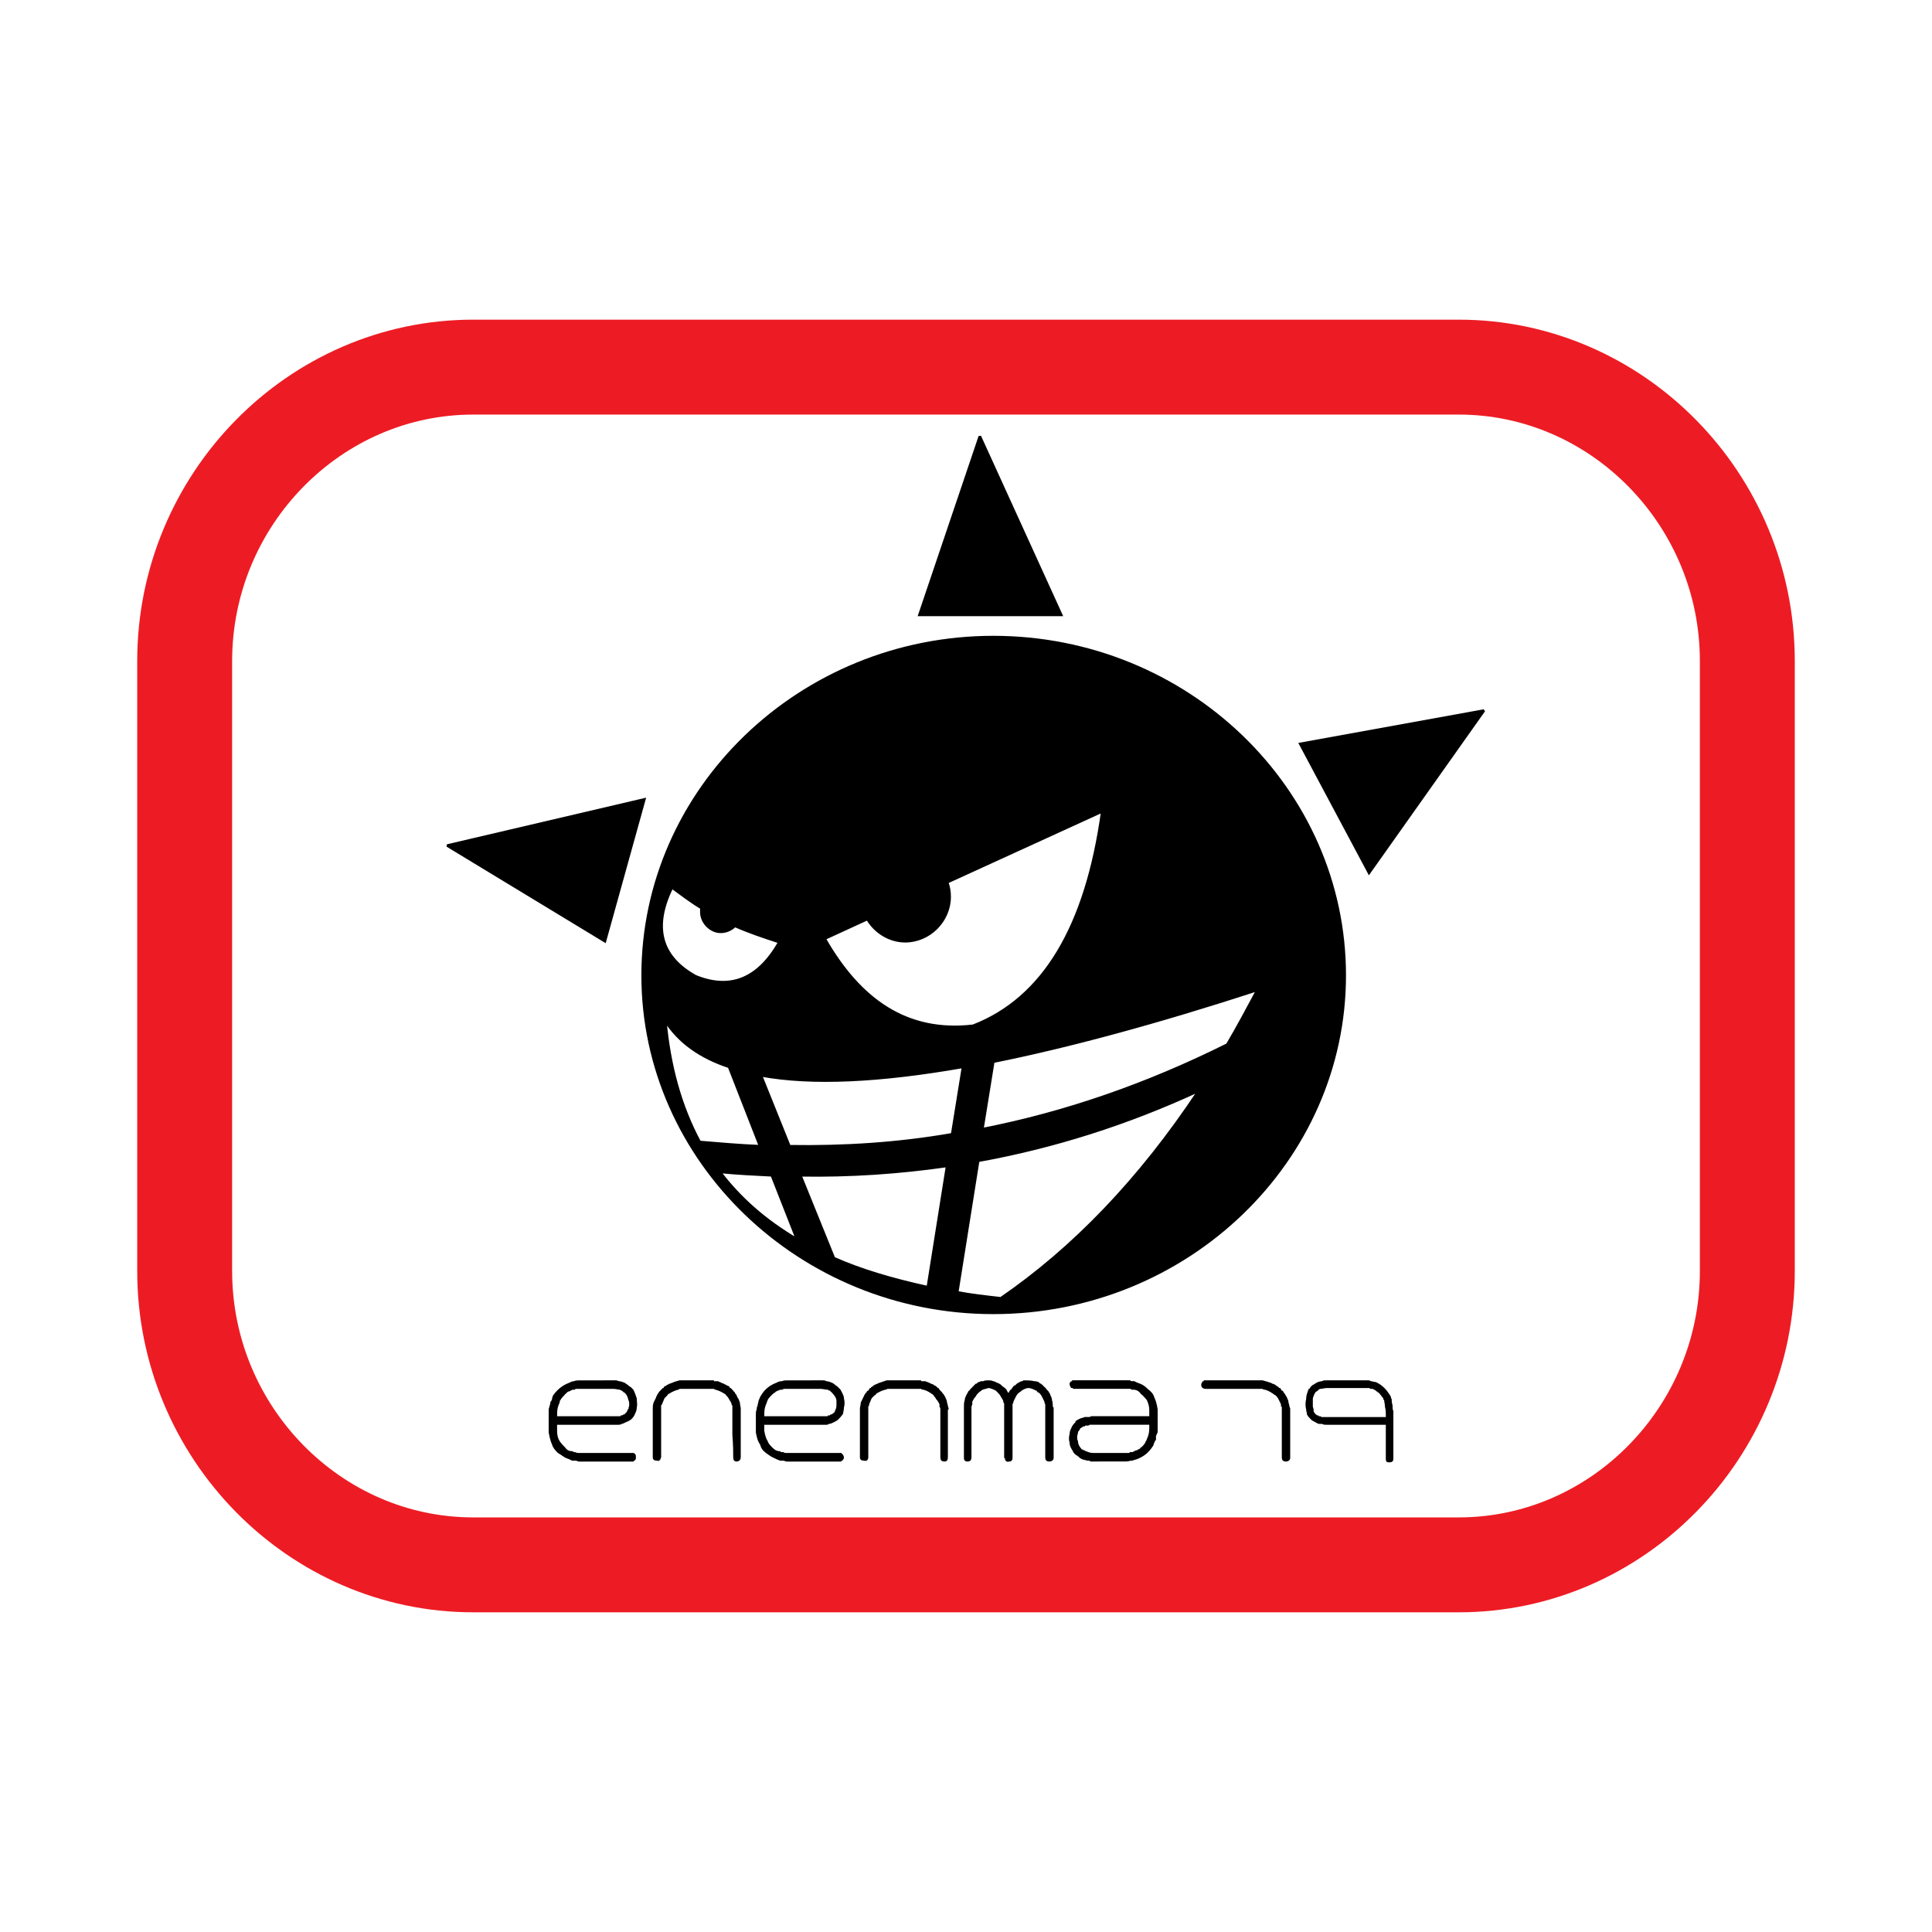
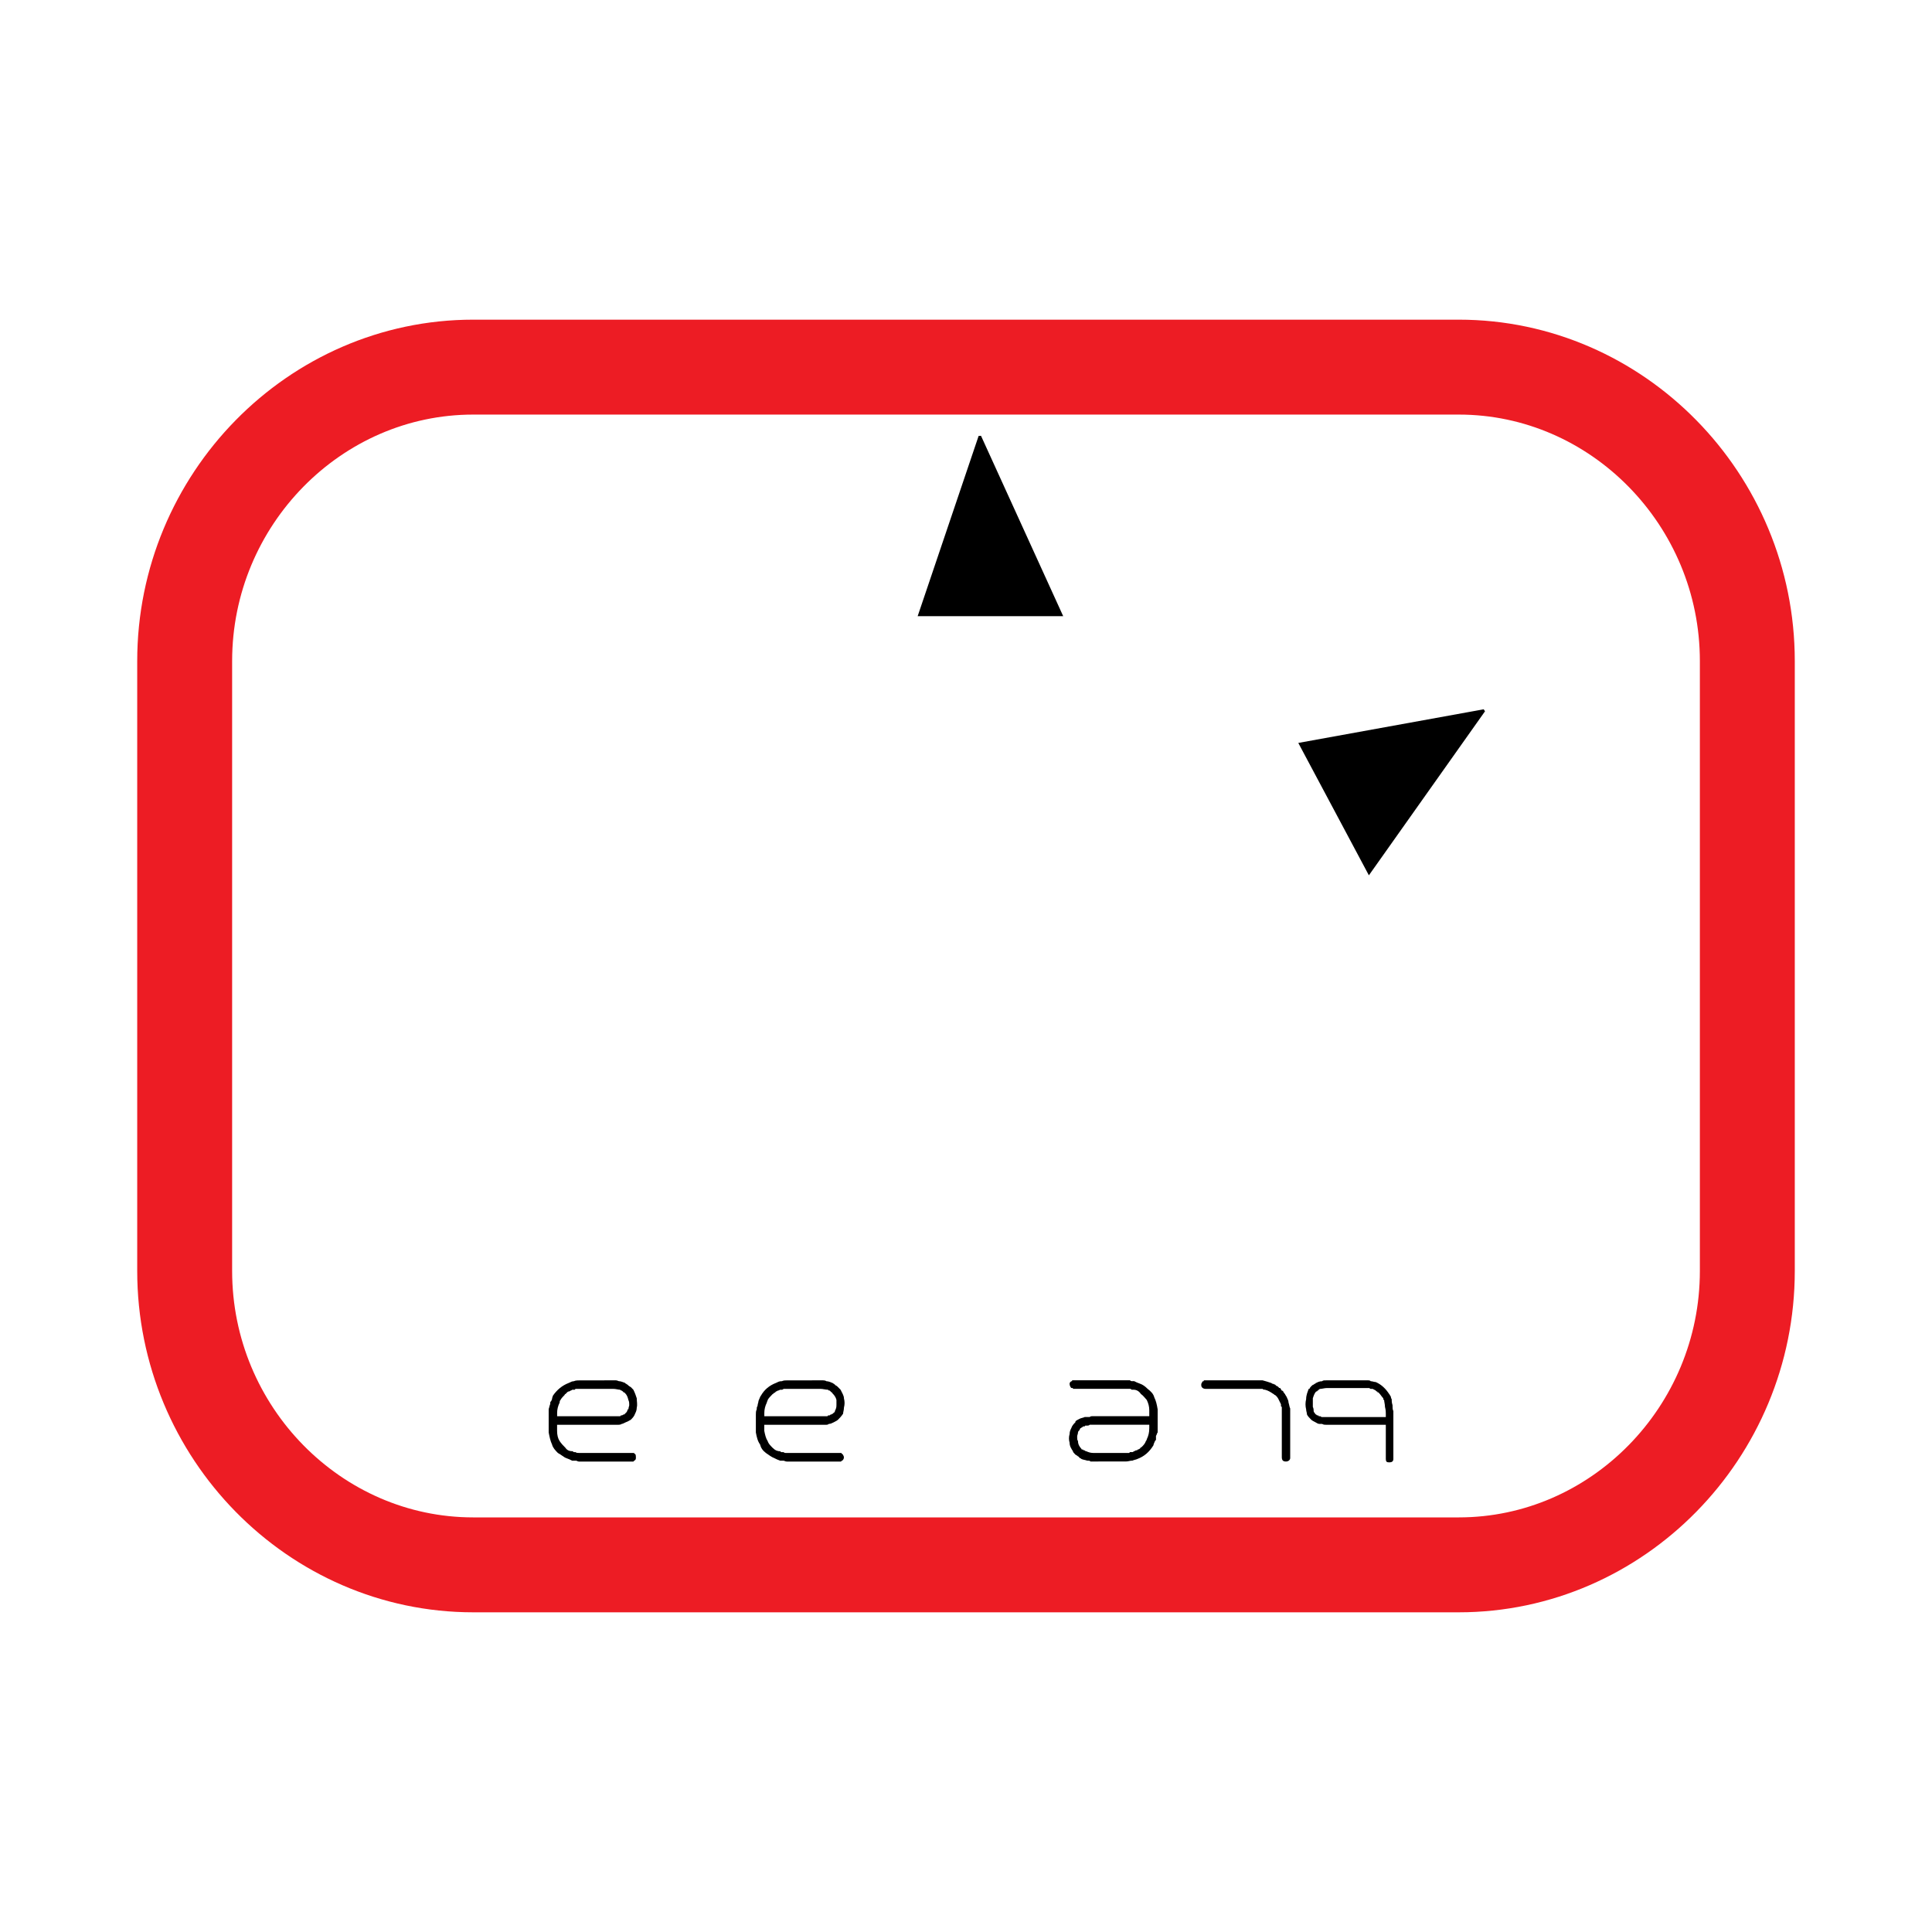
<svg xmlns="http://www.w3.org/2000/svg" version="1.0" id="Layer_1" x="0px" y="0px" width="192.756px" height="192.756px" viewBox="0 0 192.756 192.756" enable-background="new 0 0 192.756 192.756" xml:space="preserve">
  <g>
    <polygon fill-rule="evenodd" clip-rule="evenodd" fill="#FFFFFF" points="0,0 192.756,0 192.756,192.756 0,192.756 0,0  " />
    <path fill="none" stroke="#ED1C24" stroke-width="9.47" stroke-miterlimit="2.613" d="M47.213,36.628h98.33   c15.816,0,28.788,13.211,28.788,29.321v60.857c0,16.109-12.972,29.32-28.788,29.32h-98.33c-15.817,0-28.788-13.211-28.788-29.32   V65.949C18.425,49.84,31.396,36.628,47.213,36.628L47.213,36.628z" />
-     <path fill-rule="evenodd" clip-rule="evenodd" stroke="#000000" stroke-width="0.256" stroke-miterlimit="2.613" d="   M99.098,63.563c19.331,0,35.064,15.171,35.064,33.752c0,18.495-15.733,33.667-35.064,33.667c-19.248,0-34.98-15.172-34.98-33.667   C64.118,78.734,79.85,63.563,99.098,63.563L99.098,63.563z M72.737,106.436l3.096,7.926c-2.008-0.084-4.017-0.254-6.025-0.426   c-1.924-3.58-3.013-7.586-3.431-12.104C67.716,103.963,69.892,105.498,72.737,106.436L72.737,106.436z M77.005,117.26l2.511,6.393   c-3.18-1.875-5.691-4.09-7.7-6.732C73.574,117.09,75.248,117.174,77.005,117.26L77.005,117.26z M83.198,125.527l-3.348-8.268   c5.021,0.086,9.875-0.256,14.645-0.938l-1.925,12.104C89.055,127.658,85.875,126.721,83.198,125.527L83.198,125.527z    M78.762,114.361l-2.845-7.074c5.104,0.938,11.883,0.598,20.168-0.852l-1.088,6.732C89.642,114.107,84.202,114.447,78.762,114.361   L78.762,114.361z M98.01,112.658c8.285-1.621,16.402-4.434,24.437-8.439c1.004-1.703,2.008-3.578,3.013-5.455   c-9.959,3.24-18.746,5.627-26.361,7.16L98.01,112.658L98.01,112.658z M119.601,108.822c-7.196,3.324-14.478,5.625-22.009,6.988   L95.5,128.938c1.339,0.256,2.845,0.426,4.351,0.596C107.048,124.59,113.659,117.771,119.601,108.822L119.601,108.822z    M73.323,92.372c-0.335,0.341-0.837,0.596-1.423,0.596c-1.004,0-1.925-0.938-1.925-1.96c0-0.171,0-0.256,0-0.426   c-1.004-0.597-2.008-1.364-2.929-2.045c-1.925,3.921-1.172,6.903,2.343,8.864c3.348,1.363,6.193,0.426,8.369-3.409   C76.168,93.48,74.662,92.968,73.323,92.372L73.323,92.372z M94.495,88.025c0.167,0.426,0.251,0.938,0.251,1.449   c0,2.387-2.009,4.432-4.436,4.432c-1.59,0-3.012-0.938-3.766-2.216l-4.268,1.96c3.515,6.137,8.201,9.461,14.812,8.693   c7.03-2.727,11.297-9.886,12.887-21.394L94.495,88.025L94.495,88.025z" />
    <polygon fill-rule="evenodd" clip-rule="evenodd" stroke="#000000" stroke-width="0.256" stroke-miterlimit="2.613" points="   91.734,61.346 105.876,61.346 97.759,43.533 91.734,61.346  " />
    <polygon fill-rule="evenodd" clip-rule="evenodd" stroke="#000000" stroke-width="0.256" stroke-miterlimit="2.613" points="   129.727,74.217 148.054,70.893 136.589,87.087 129.727,74.217  " />
-     <polygon fill-rule="evenodd" clip-rule="evenodd" stroke="#000000" stroke-width="0.256" stroke-miterlimit="2.613" points="   44.619,84.36 64.285,79.757 60.352,93.906 44.619,84.36  " />
    <path fill-rule="evenodd" clip-rule="evenodd" d="M61.188,137.717c0.083,0,0.083,0,0.083,0c0.083,0,0.083,0,0.167,0   c0.167,0,0.251,0.086,0.334,0.086l0,0l0,0c0.167,0,0.335,0.084,0.586,0.17l0.084,0.084c0.083,0,0.083,0.086,0.167,0.086   c0,0,0,0,0.083,0.086l0,0l0,0c0,0,0.084,0.084,0.251,0.17c0.167,0.17,0.251,0.256,0.251,0.256l0,0l0,0   c0.167,0.34,0.251,0.596,0.335,0.852c0,0.342,0.083,0.598,0,0.938c0,0.256-0.084,0.428-0.167,0.598   c-0.083,0.256-0.251,0.426-0.418,0.596l0,0l0,0l0,0l0,0c-0.167,0.086-0.251,0.17-0.502,0.256c-0.168,0.086-0.334,0.17-0.418,0.17   c0,0-0.084,0.086-0.334,0.086c-0.168,0-0.335,0-0.419,0c-1.004,0-1.925,0-2.845,0c-1.004,0-1.925,0-2.845,0   c0,0.256,0,0.426,0,0.512v0.086c0,0.426,0.083,0.766,0.251,1.021s0.334,0.428,0.586,0.682c0.167,0.256,0.418,0.342,0.753,0.342l0,0   l0,0c0,0.086,0.084,0.086,0.167,0.086h0.083c0.084,0.084,0.251,0.084,0.418,0.084c1.339,0,2.343,0,3.013,0c0.753,0,1.256,0,1.59,0   s0.585,0,0.585,0c0.083,0,0.083,0,0.167,0c0,0,0,0,0.084,0v0.086h0.083l0,0l0,0l0,0l0,0l0,0l0,0   c0.083,0.086,0.083,0.256,0.083,0.34c0,0.172,0,0.256-0.167,0.342l0,0l0,0c-0.084,0.086-0.084,0.086-0.084,0.086l0,0l0,0   c0,0,0,0-0.084,0l0,0h-5.355c-0.083,0-0.251-0.086-0.251-0.086c-0.084,0-0.084,0-0.167,0c-0.167,0-0.251,0-0.251,0   c-0.167-0.086-0.335-0.17-0.586-0.256s-0.502-0.34-0.837-0.512c-0.251-0.256-0.502-0.512-0.586-0.852   c-0.167-0.342-0.251-0.768-0.334-1.193c0-0.17,0-0.342,0-0.512s0-0.342,0-0.598l0,0l0,0l0,0l0,0c0,0,0,0,0-0.084l0,0l0,0l0,0l0,0   c0-0.086,0-0.086,0-0.086c0-0.17,0-0.34,0-0.512c0-0.17,0-0.34,0-0.51c0-0.086,0.083-0.256,0.083-0.342   c0.084-0.17,0.084-0.342,0.084-0.426l0,0l0,0c0.083,0,0.083-0.086,0.167-0.256c0-0.17,0.084-0.256,0.084-0.342   c0.418-0.596,0.92-1.021,1.59-1.277l0,0l0,0l0,0l0,0c0.167-0.086,0.335-0.17,0.502-0.17l0,0c0.167-0.086,0.418-0.086,0.669-0.086   c0.502,0,1.087,0,1.59,0C60.101,137.717,60.602,137.717,61.188,137.717L61.188,137.717z M61.188,138.568c-0.586,0-1.088,0-1.674,0   c-0.502,0-1.088,0-1.674,0l0,0l0,0l0,0l0,0c0,0-0.083,0-0.251,0c0,0-0.083,0-0.167,0c-0.083,0.086-0.083,0.086-0.083,0.086   c-0.083,0-0.083,0-0.167,0c0,0,0,0-0.083,0l0,0l0,0c0,0-0.084,0.086-0.167,0.086c-0.083,0.084-0.167,0.084-0.167,0.084   s-0.084,0-0.167,0.086c-0.083,0.084-0.083,0.084-0.083,0.084l-0.083,0.086c-0.084,0-0.084,0.086-0.084,0.086   c-0.167,0.17-0.334,0.34-0.418,0.512c-0.084,0.084-0.084,0.17-0.084,0.254c-0.167,0.342-0.251,0.684-0.251,1.023   c0,0.086,0,0.17,0,0.17c0,0.086,0,0.172,0,0.172c0.92,0,1.841,0,2.845,0c0.92,0,1.841,0,2.762,0c0.083,0,0.251,0,0.334,0   c0.084,0,0.084,0,0.251,0c0.084,0,0.167,0,0.167-0.086c0,0,0,0,0.084,0s0.167-0.086,0.167-0.086s0,0,0.083,0   c0.084-0.084,0.084-0.084,0.084-0.084l0,0l0,0c0.084-0.086,0.084-0.086,0.167-0.17c0.083-0.172,0.083-0.172,0.083-0.256l0,0h0.083   c0-0.172,0.084-0.342,0.084-0.428l0,0l0,0c0-0.17,0-0.34-0.084-0.51l0,0l0,0l0,0c-0.083-0.342-0.167-0.512-0.334-0.684l0,0l0,0l0,0   l0,0l0,0l0,0l0,0c-0.084-0.084-0.084-0.084-0.167-0.084c0-0.086-0.083-0.086-0.167-0.17c-0.084,0-0.167-0.086-0.167-0.086l0,0l0,0   C61.691,138.654,61.439,138.568,61.188,138.568L61.188,138.568z" />
-     <path fill-rule="evenodd" clip-rule="evenodd" d="M69.055,138.568c-0.418,0-0.586,0-0.669,0s-0.083,0-0.167,0h-0.083   c-0.083,0-0.083,0-0.083,0c-0.084,0-0.167,0-0.251,0c-0.083,0.086-0.167,0.086-0.167,0.086c-0.335,0.086-0.67,0.256-0.92,0.426l0,0   l0,0c-0.084,0-0.084,0-0.084,0l0,0c0,0.086,0,0.086,0,0.086s0,0-0.084,0.084c-0.083,0.086-0.167,0.172-0.251,0.256   c-0.083,0.172-0.167,0.426-0.251,0.598c0,0.084-0.083,0.084-0.083,0.084c0,0.086,0,0.086,0,0.172l0,0l0,0c0,0.084,0,0.17,0,0.256   c0,0.766,0,1.619,0,2.557s0,1.705,0,2.215c-0.084,0.256-0.167,0.428-0.418,0.342c-0.251,0-0.418-0.086-0.418-0.342v-4.602   c0-0.086,0-0.17,0-0.256c0-0.17,0-0.342,0.083-0.598c0.084-0.17,0.167-0.34,0.251-0.51c0-0.086,0-0.086,0.084-0.172   c0-0.084,0-0.084,0.083-0.17c0,0,0-0.086,0.084-0.086v-0.084c0.083-0.086,0.167-0.17,0.167-0.17   c0.084-0.086,0.167-0.172,0.251-0.256c0,0,0,0,0.083,0c0-0.086,0-0.086,0.083-0.172c0.084,0,0.084,0,0.167-0.084   c0.083,0,0.083-0.086,0.167-0.086s0.084-0.086,0.167-0.086c0.084,0,0.167-0.084,0.251-0.084c0.167-0.086,0.418-0.17,0.753-0.256   l0,0l0,0l0,0c0,0,0,0,0.084,0c0.083,0,0.251,0,0.418,0c0.334,0,0.585,0,0.837,0c0.334,0,0.586,0,0.92,0l0,0   c0.083,0,0.251,0,0.335,0c0.083,0,0.251,0,0.334,0c0.084,0,0.167,0,0.251,0c0.083,0,0.167,0,0.251,0l0,0l0,0l0,0   c0,0.086,0,0.086,0,0.086c0.167,0,0.25,0,0.418,0c0.084,0.084,0.251,0.084,0.335,0.17c0.083,0,0.167,0.084,0.251,0.084   c0,0,0.083,0.086,0.167,0.086c0.083,0.086,0.167,0.086,0.334,0.17c0.084,0.086,0.084,0.172,0.084,0.172c0.084,0,0.084,0,0.084,0   c0.083,0.084,0.167,0.17,0.25,0.256c0,0.084,0.084,0.084,0.168,0.17c0,0.084,0,0.084,0,0.084c0.083,0.086,0.083,0.086,0.083,0.086   c0.083,0.086,0.083,0.086,0.083,0.17c0.084,0.086,0.084,0.086,0.084,0.172c0.167,0.17,0.167,0.34,0.251,0.51   c0,0.256,0.083,0.428,0.083,0.598c0,0.086,0,0.086,0,0.17c0,0,0,0.086,0,0.172v4.516c0,0.256-0.167,0.428-0.418,0.428   c-0.25,0-0.334-0.172-0.334-0.428c0-0.51,0-1.191-0.084-2.215c0-0.938,0-1.791,0-2.557c0-0.086,0-0.172,0-0.256l0,0l0,0v-0.086   c0-0.086-0.083-0.086-0.083-0.17c0-0.172-0.167-0.342-0.251-0.512c-0.083-0.17-0.167-0.256-0.251-0.342c0,0,0,0-0.083-0.084l0,0   l0,0l0,0c0,0,0-0.086-0.084-0.086l0,0l0,0c-0.251-0.17-0.585-0.34-0.921-0.426c0,0-0.083,0-0.167-0.086c-0.168,0-0.168,0-0.251,0   h-0.084c-0.083,0-0.083,0-0.083,0c-0.084,0-0.167,0-0.251,0C70.394,138.568,69.892,138.568,69.055,138.568L69.055,138.568   L69.055,138.568z" />
    <path fill-rule="evenodd" clip-rule="evenodd" d="M81.859,137.717c0.083,0,0.167,0,0.167,0h0.084c0.251,0,0.334,0.086,0.334,0.086   l0,0l0,0c0.167,0,0.418,0.084,0.586,0.17c0.083,0,0.083,0.084,0.167,0.084l0.083,0.086c0,0,0.084,0,0.084,0.086l0,0l0,0   c0.083,0,0.167,0.084,0.251,0.17c0.167,0.17,0.251,0.256,0.251,0.256l0,0l0,0c0.167,0.34,0.334,0.596,0.334,0.852   c0.084,0.342,0.084,0.598,0,0.938c0,0.256-0.083,0.428-0.083,0.598c-0.167,0.256-0.335,0.426-0.502,0.596l0,0l0,0l0,0l0,0   c-0.084,0.086-0.251,0.17-0.418,0.256s-0.335,0.17-0.502,0.17c0,0-0.084,0.086-0.251,0.086s-0.334,0-0.502,0   c-0.921,0-1.925,0-2.845,0c-0.921,0-1.925,0-2.846,0c0,0.256,0,0.426,0,0.512v0.086c0.084,0.426,0.167,0.766,0.335,1.021   c0.083,0.256,0.251,0.428,0.502,0.682c0.251,0.256,0.502,0.342,0.753,0.342l0,0l0,0c0.083,0.086,0.083,0.086,0.167,0.086   c0,0,0.084,0,0.167,0c0.084,0.084,0.167,0.084,0.335,0.084c1.339,0,2.343,0,3.096,0c0.67,0,1.255,0,1.59,0c0.334,0,0.502,0,0.585,0   h0.084h0.084c0,0,0,0.086,0.083,0.086l0,0l0,0l0,0l0,0l0,0l0,0l0,0c0.083,0.086,0.167,0.256,0.167,0.34   c0,0.172-0.083,0.256-0.167,0.342l0,0c-0.083,0-0.083,0-0.083,0c0,0.086,0,0.086-0.084,0.086l0,0l0,0l0,0h-0.084h-5.272   c-0.167,0-0.251-0.086-0.335-0.086c0,0-0.083,0-0.167,0c-0.083,0-0.167,0-0.167,0c-0.251-0.086-0.418-0.17-0.586-0.256   c-0.251-0.086-0.586-0.34-0.837-0.512c-0.334-0.256-0.502-0.512-0.586-0.852c-0.251-0.342-0.334-0.768-0.418-1.193   c0-0.17,0-0.342,0-0.512s0-0.342,0-0.598l0,0l0,0l0,0l0,0c0,0,0,0,0-0.084l0,0l0,0l0,0l0,0c0-0.086,0-0.086,0-0.086   c0-0.17,0-0.34,0-0.512c0-0.17,0-0.34,0.084-0.51c0-0.086,0-0.256,0.083-0.342c0-0.17,0.084-0.342,0.084-0.426l0,0l0,0   c0,0,0-0.086,0.084-0.256c0.083-0.17,0.083-0.256,0.167-0.342c0.334-0.596,0.837-1.021,1.506-1.277l0,0l0,0l0,0l0,0   c0.167-0.086,0.335-0.17,0.502-0.17c0,0,0,0,0.083,0c0.167-0.086,0.335-0.086,0.586-0.086c0.586,0,1.088,0,1.674,0   C80.771,137.717,81.356,137.717,81.859,137.717L81.859,137.717z M81.859,138.568c-0.502,0-1.088,0-1.59,0c-0.586,0-1.171,0-1.674,0   c0,0,0,0-0.083,0l0,0l0,0l0,0c0,0-0.083,0-0.251,0c0,0,0,0-0.084,0c-0.083,0.086-0.167,0.086-0.167,0.086c-0.083,0-0.083,0-0.083,0   c-0.083,0-0.083,0-0.083,0l0,0l0,0c-0.083,0-0.083,0.086-0.251,0.086c-0.083,0.084-0.167,0.084-0.167,0.084s0,0-0.083,0.086   c-0.084,0.084-0.167,0.084-0.167,0.084s0,0.086-0.084,0.086l-0.083,0.086c-0.167,0.17-0.335,0.34-0.418,0.512   c0,0.084-0.083,0.17-0.083,0.254c-0.167,0.342-0.251,0.684-0.251,1.023c0,0.086,0,0.17,0,0.17c0,0.086,0,0.172,0,0.172   c0.921,0,1.925,0,2.846,0c0.92,0,1.841,0,2.845,0c0.083,0,0.167,0,0.335,0c0,0,0.083,0,0.167,0c0.084,0,0.167,0,0.167-0.086   c0,0,0.084,0,0.168,0l0.083-0.086h0.084c0.083-0.084,0.083-0.084,0.167-0.084l0,0l0,0c0-0.086,0.084-0.086,0.167-0.17   c0-0.172,0.084-0.172,0.084-0.256l0,0l0,0c0.083-0.172,0.083-0.342,0.083-0.428l0,0l0,0c0-0.17,0-0.34,0-0.51l0,0l0,0l0,0   c-0.083-0.342-0.251-0.512-0.418-0.684l0,0l0,0l0,0l0,0l0,0l0,0l0,0c0-0.084-0.083-0.084-0.083-0.084   c-0.084-0.086-0.084-0.086-0.167-0.17c-0.168,0-0.168-0.086-0.168-0.086l0,0l0,0C82.361,138.654,82.11,138.568,81.859,138.568   L81.859,138.568z" />
-     <path fill-rule="evenodd" clip-rule="evenodd" d="M89.725,138.568c-0.335,0-0.586,0-0.67,0c-0.083,0-0.083,0-0.083,0   c-0.084,0-0.084,0-0.168,0h-0.083c0,0-0.084,0-0.167,0c-0.167,0.086-0.167,0.086-0.251,0.086c-0.334,0.086-0.669,0.256-0.92,0.426   l0,0l0,0l0,0l0,0c0,0.086,0,0.086,0,0.086s-0.083,0-0.167,0.084c-0.083,0.086-0.167,0.172-0.251,0.256   c-0.083,0.172-0.167,0.426-0.251,0.598c0,0.084,0,0.084,0,0.084c0,0.086-0.084,0.086-0.084,0.172l0,0l0,0c0,0.084,0,0.17,0,0.256   c0,0.766,0,1.619,0,2.557s0,1.705,0,2.215c0,0.256-0.167,0.428-0.418,0.342c-0.25,0-0.418-0.086-0.418-0.342v-4.602   c0-0.086,0-0.17,0-0.256c0-0.17,0.083-0.342,0.083-0.598c0.084-0.17,0.167-0.34,0.251-0.51c0-0.086,0.083-0.086,0.083-0.172   c0-0.084,0.084-0.084,0.084-0.17l0.084-0.086c0,0,0-0.084,0.083-0.084c0-0.086,0.083-0.17,0.167-0.17   c0.084-0.086,0.084-0.172,0.167-0.256h0.084c0-0.086,0.083-0.086,0.167-0.172c0,0,0.084,0,0.084-0.084   c0.083,0,0.167-0.086,0.167-0.086c0.083,0,0.167-0.086,0.251-0.086c0,0,0.084-0.084,0.167-0.084   c0.251-0.086,0.502-0.17,0.753-0.256l0,0l0,0h0.084l0,0c0.167,0,0.334,0,0.418,0c0.334,0,0.585,0,0.92,0c0.251,0,0.585,0,0.836,0   l0,0c0.167,0,0.251,0,0.335,0c0.167,0,0.251,0,0.334,0c0.084,0,0.167,0,0.251,0s0.167,0,0.251,0l0,0l0,0l0,0   c0,0.086,0,0.086,0,0.086c0.167,0,0.334,0,0.418,0c0.167,0.084,0.251,0.084,0.418,0.17c0.084,0,0.084,0.084,0.168,0.084   c0.083,0,0.167,0.086,0.251,0.086c0,0.086,0.167,0.086,0.251,0.17c0.083,0.086,0.167,0.172,0.167,0.172s0,0,0.083,0   c0,0.084,0.084,0.17,0.167,0.256c0.083,0.084,0.083,0.084,0.167,0.17c0,0.084,0.083,0.084,0.083,0.084c0,0.086,0,0.086,0.084,0.086   c0,0.086,0,0.086,0.083,0.17c0,0.086,0.083,0.086,0.083,0.172c0.083,0.17,0.167,0.34,0.167,0.51   c0.083,0.256,0.083,0.428,0.167,0.598c0,0.086-0.084,0.086-0.084,0.17c0,0,0,0.086,0,0.172v4.516c0,0.256-0.083,0.428-0.334,0.428   c-0.335,0-0.418-0.172-0.418-0.428c0-0.51,0-1.191,0-2.215c0-0.938,0-1.791,0-2.557c0-0.086,0-0.172-0.083-0.256l0,0l0,0v-0.086   c0-0.086,0-0.086,0-0.17c-0.084-0.172-0.167-0.342-0.335-0.512c-0.083-0.17-0.167-0.256-0.251-0.342c0,0,0,0,0-0.084   c-0.084,0-0.084,0-0.084,0l0,0l0,0c0,0,0-0.086-0.083-0.086l0,0l0,0c-0.251-0.17-0.502-0.34-0.836-0.426   c-0.084,0-0.168,0-0.251-0.086c-0.084,0-0.167,0-0.167,0c-0.084,0-0.084,0-0.168,0h-0.083c0,0-0.084,0-0.251,0   c-0.167,0-0.669,0-1.423,0H89.725L89.725,138.568z" />
-     <path fill-rule="evenodd" clip-rule="evenodd" d="M99.349,138.74c-0.335-0.172-0.586-0.256-0.753-0.256   c-0.167,0.084-0.418,0.084-0.753,0.256c0.083,0,0.083-0.086,0.083,0c0,0-0.167,0.084-0.334,0.254   c-0.083,0.086-0.167,0.172-0.251,0.342c-0.167,0.17-0.251,0.342-0.335,0.512c0,0.17,0,0.256,0,0.256l0,0l0,0   c0,0.084-0.083,0.17-0.083,0.256c0,0.766,0,1.703,0,2.727c0,1.109,0,1.875,0,2.301c0,0.342-0.167,0.428-0.418,0.428   c-0.251,0-0.334-0.172-0.334-0.342v-4.857c0-0.086,0-0.172,0-0.172c0-0.084,0-0.084,0-0.17c0-0.17,0-0.342,0.083-0.596   c0-0.172,0.084-0.342,0.167-0.512c0,0,0.083-0.086,0.083-0.172c0.084-0.084,0.084-0.084,0.084-0.17   c0.083-0.084,0.167-0.084,0.167-0.17c0.083-0.086,0.25-0.256,0.334-0.342c0.084-0.084,0.084-0.084,0.251-0.256   c0.083,0,0.083,0,0.167-0.084c0,0,0.083,0,0.083-0.086c0.084,0,0.167,0,0.251-0.084c0.083,0,0.167,0,0.251,0   c0.167-0.086,0.335-0.086,0.502-0.086s0.335,0,0.502,0.086c0.084,0,0.251,0.084,0.419,0.17c0.083,0,0.167,0.084,0.334,0.17   c0.084,0.086,0.168,0.17,0.168,0.17c0.167,0.086,0.335,0.256,0.418,0.342c0,0.086,0,0.086,0.084,0.17c0,0.086,0,0.086,0.083,0.086   v0.084c0,0,0-0.084,0.084-0.084v-0.086c0.084-0.084,0.084-0.17,0.168-0.17c0.084-0.086,0.167-0.256,0.335-0.426h0.083   c0,0,0.084-0.086,0.167-0.172c0,0,0.084,0,0.084-0.084c0.084,0,0.168,0,0.168-0.086c0.083,0,0.167-0.084,0.251-0.084   s0.084,0,0.167-0.086c0.419,0,0.753,0,1.088,0.086c0.084,0,0.168,0,0.419,0.084c0.084,0.086,0.167,0.17,0.251,0.17   c0.167,0.172,0.251,0.172,0.251,0.256c0.167,0.086,0.251,0.256,0.334,0.342c0.084,0.086,0.084,0.086,0.168,0.17   c0,0.086,0.083,0.086,0.083,0.17c0.084,0.086,0.084,0.086,0.084,0.172c0.084,0.17,0.168,0.34,0.168,0.512   c0.083,0.254,0.083,0.426,0.083,0.596c0,0.086,0,0.086,0.084,0.17c0,0,0,0.086,0,0.172v4.857c0,0.17-0.167,0.342-0.419,0.342   c-0.251,0-0.418-0.086-0.418-0.428c0-0.426,0-1.191,0-2.301c0-1.023,0-1.961,0-2.727c0-0.086,0-0.172,0-0.256l0,0l0,0   c0,0-0.084-0.086-0.084-0.256c-0.083-0.17-0.167-0.342-0.251-0.512c-0.083-0.17-0.167-0.256-0.25-0.342   c0,0-0.084-0.084-0.168-0.084c-0.084-0.086-0.084-0.17-0.167-0.17c-0.335-0.172-0.586-0.256-0.754-0.256   c-0.167,0-0.418,0.084-0.669,0.256c0-0.086,0.084-0.086,0,0c0,0-0.084,0.084-0.335,0.254c-0.084,0.086-0.168,0.172-0.251,0.342   c-0.084,0.17-0.167,0.342-0.251,0.512c0,0.084,0,0.084,0,0.084c0,0.086-0.084,0.086-0.084,0.172l0,0l0,0c0,0.084,0,0.17,0,0.256   c0,0.766,0,1.703,0,2.727s0,1.791,0,2.301l0,0l0,0v0.086c0,0.17-0.083,0.342-0.335,0.342c-0.251,0.084-0.418-0.086-0.418-0.256   v-0.086h-0.084l0,0c0-0.086,0-0.086,0-0.086c0-0.426,0-1.191,0-2.301c0-1.023,0-1.961,0-2.727c0-0.086,0-0.172,0-0.256l0,0l0,0   v-0.086c-0.084-0.086-0.084-0.086-0.084-0.17c0-0.17-0.167-0.342-0.251-0.512c-0.083-0.17-0.167-0.256-0.251-0.342   c0,0,0,0-0.083-0.084C99.433,138.824,99.349,138.74,99.349,138.74L99.349,138.74z" />
    <path fill-rule="evenodd" clip-rule="evenodd" d="M109.057,145.814c-0.084,0-0.168,0-0.168,0h-0.084   c-0.083-0.086-0.167-0.086-0.25-0.086h-0.084l0,0l0,0c-0.251-0.086-0.418-0.086-0.586-0.17c-0.084-0.086-0.084-0.086-0.167-0.086   c0-0.086-0.084-0.086-0.084-0.086s0-0.084-0.084-0.084l0,0l0,0c0,0-0.083-0.086-0.251-0.17c-0.167-0.172-0.251-0.256-0.251-0.342   l0,0l0,0c-0.167-0.256-0.335-0.512-0.335-0.854c-0.083-0.254-0.083-0.596,0-0.852c0-0.256,0.084-0.426,0.168-0.596   c0.083-0.256,0.251-0.428,0.418-0.598c0,0,0,0,0-0.086l0,0l0,0c0.084-0.084,0.251-0.17,0.419-0.254   c0.167-0.086,0.335-0.086,0.502-0.172c0,0,0,0,0.084,0c0.083,0,0.083,0,0.251,0c0,0,0.083,0,0.167,0   c0.083-0.084,0.167-0.084,0.251-0.084c1.004,0,1.925,0,2.845,0c0.921,0,1.926,0,2.846,0c0-0.172,0-0.342,0-0.426   c0,0,0-0.086,0-0.172c0-0.34-0.084-0.682-0.251-1.021c-0.167-0.172-0.335-0.428-0.586-0.598c-0.167-0.256-0.418-0.426-0.753-0.426   l0,0l0,0c0,0-0.084,0-0.167,0c0,0-0.084-0.086-0.168-0.086c-0.083,0-0.167,0-0.334,0c-1.34,0-2.344,0-3.097,0   c-0.67,0-1.172,0-1.507,0c-0.334,0-0.586,0-0.669,0h-0.084c0-0.084,0-0.084-0.084-0.084l0,0c-0.083,0-0.083,0-0.083,0l0,0l0,0l0,0   l0,0l0,0l0,0c-0.084-0.086-0.168-0.256-0.168-0.428c0-0.084,0.084-0.254,0.251-0.254l0,0l0,0v-0.086h0.084l0,0l0,0h0.084h5.355   c0.084,0,0.168,0,0.251,0c0,0,0.084,0.086,0.168,0.086c0.167,0,0.167,0,0.251,0c0.167,0.084,0.334,0.17,0.586,0.254   c0.251,0.086,0.502,0.256,0.753,0.512c0.335,0.256,0.586,0.512,0.669,0.854c0.168,0.34,0.251,0.682,0.335,1.193   c0,0.17,0,0.34,0,0.51c0,0.172,0,0.342,0,0.512c0,0,0,0,0,0.086l0,0l0,0l0,0c0,0.084,0,0.084,0,0.084l0,0l0,0l0,0   c0,0.172,0,0.342,0,0.512c0,0.256,0,0.428,0,0.598c-0.084,0.086-0.084,0.256-0.167,0.34c0,0.172,0,0.256,0,0.428l0,0l0,0   c-0.084,0-0.084,0.084-0.168,0.254c-0.083,0.172-0.083,0.258-0.083,0.258c-0.419,0.682-0.921,1.107-1.591,1.363l0,0l0,0l0,0l0,0   c-0.167,0.084-0.334,0.084-0.502,0.17l0,0c-0.251,0-0.418,0.086-0.669,0.086c-0.503,0-1.088,0-1.674,0   C110.145,145.814,109.559,145.814,109.057,145.814L109.057,145.814z M109.057,144.961c0.502,0,1.088,0,1.674,0   c0.502,0,1.087,0,1.59,0h0.084l0,0l0,0l0,0h0.083c0.084,0,0.084,0,0.168,0c0,0,0,0,0.083-0.084c0.084,0,0.168,0,0.168,0   c0.083,0,0.083,0,0.083,0c0.084,0,0.084-0.086,0.168-0.086l0,0l0,0c0,0,0,0,0.167-0.086c0.084,0,0.167,0,0.167-0.084h0.084   c0.084-0.086,0.168-0.086,0.168-0.086c0-0.086,0-0.086,0.083-0.086c0-0.084,0.084-0.084,0.084-0.084   c0.167-0.17,0.335-0.342,0.418-0.598c0,0,0.084-0.084,0.084-0.17c0.167-0.342,0.251-0.682,0.251-1.107c0,0,0-0.086,0-0.172   c0,0,0-0.084,0-0.17c-0.92,0-1.925,0-2.846,0c-0.92,0-1.841,0-2.845,0c0,0-0.084,0-0.168,0h-0.083   c-0.084,0.086-0.167,0.086-0.251,0.086s-0.167,0-0.167,0s-0.084,0-0.084,0.084c-0.084,0-0.167,0-0.167,0l-0.084,0.086   c-0.084,0-0.084,0.086-0.168,0.086l0,0l0,0c0,0-0.083,0.084-0.083,0.17c-0.084,0.086-0.168,0.17-0.168,0.256l0,0l0,0   c0,0.17-0.083,0.256-0.083,0.426l0,0l0,0c0,0.17,0,0.342,0.083,0.426l0,0l0,0l0,0l0,0c0,0.342,0.168,0.598,0.335,0.768l0,0l0,0l0,0   l0,0l0,0l0,0l0,0l0,0c0,0.086,0.084,0.086,0.168,0.086c0,0,0,0.084,0.167,0.084c0.084,0.086,0.084,0.086,0.167,0.086l0,0l0,0   C108.555,144.877,108.805,144.961,109.057,144.961L109.057,144.961z" />
    <path fill-rule="evenodd" clip-rule="evenodd" d="M128.723,140.871v4.602c0,0.17-0.168,0.342-0.419,0.342s-0.418-0.086-0.418-0.428   c0-0.426,0-1.191,0-2.131c0-0.938,0-1.875,0-2.641c0-0.086,0-0.172,0-0.256l0,0l0,0c-0.084,0-0.084-0.086-0.084-0.086   c0-0.086,0-0.086,0-0.17c-0.084-0.172-0.167-0.342-0.251-0.512s-0.167-0.256-0.251-0.342c-0.084-0.084-0.167-0.084-0.167-0.084l0,0   l0,0c0,0,0-0.086-0.084-0.086l0,0l0,0c-0.251-0.17-0.502-0.34-0.837-0.426c-0.084,0-0.168,0-0.251-0.086c-0.084,0-0.168,0-0.168,0   c-0.083,0-0.083,0-0.167,0h-0.084c0,0-0.083,0-0.167,0c0,0-0.251,0-0.586,0s-0.837,0-1.59,0c-0.669,0-1.674,0-2.93,0   c-0.25,0-0.418-0.17-0.418-0.34l0,0l0,0c0-0.086,0-0.086,0-0.086s0,0,0-0.086l0,0l0,0c0,0,0.084-0.084,0.084-0.17l0,0l0,0   c0,0,0,0,0.084-0.084l0,0l0,0l0,0l0,0l0,0l0,0l0,0l0,0h0.083c0,0,0,0,0-0.086l0,0l0,0h0.084h0.083c0.837,0,1.758,0,2.595,0   c0.921,0,1.757,0,2.595,0c0.167,0,0.334,0,0.502,0l0,0l0,0l0,0l0,0c0.335,0.086,0.586,0.17,0.837,0.256   c0.084,0,0.084,0.084,0.167,0.084c0.084,0,0.168,0.086,0.251,0.086l0.084,0.086c0.084,0.084,0.167,0.084,0.167,0.084   c0.084,0.086,0.168,0.172,0.168,0.172s0,0,0.083,0c0.084,0.084,0.084,0.17,0.168,0.256c0.084,0,0.167,0.084,0.167,0.17   c0.084,0.084,0.084,0.084,0.084,0.084c0,0.086,0.083,0.086,0.083,0.086c0,0.086,0,0.086,0.084,0.17   c0,0.086,0.084,0.086,0.084,0.172c0.084,0.17,0.167,0.34,0.167,0.51c0.084,0.256,0.084,0.428,0.168,0.598   C128.723,140.615,128.723,140.699,128.723,140.871L128.723,140.871z" />
    <path fill-rule="evenodd" clip-rule="evenodd" d="M132.404,137.717c0.502,0,1.088,0,1.925,0c0.753,0,1.423,0,1.842,0   c0.083,0,0.25,0,0.334,0s0.168,0,0.251,0.086l0,0c0.168,0,0.335,0.084,0.502,0.084l0,0l0,0l0,0l0,0   c0.586,0.256,1.005,0.682,1.34,1.193c0.083,0.086,0.083,0.17,0.167,0.256c0,0.17,0.084,0.256,0.084,0.256l0,0l0,0   c0,0.17,0,0.34,0.083,0.596c0,0.256,0,0.428,0.084,0.598c0,0.086,0,0.256,0,0.426s0,0.342,0,0.426c0,0.086,0,0.086,0,0.086l0,0l0,0   l0,0l0,0c0,0.084,0,0.084,0,0.084l0,0l0,0l0,0l0,0c0,0.939,0,1.621,0,2.047s0,0.768,0,0.938s0,0.256,0,0.342   c0,0.084,0,0.17,0,0.426s-0.167,0.34-0.418,0.34c-0.252,0-0.335-0.084-0.335-0.34v-3.41h-5.942c-0.167,0-0.25,0-0.418-0.086   c-0.084,0-0.167,0-0.167,0c-0.084,0-0.084,0-0.084,0c-0.167,0-0.251-0.084-0.418-0.17c-0.168-0.086-0.335-0.17-0.419-0.256l0,0l0,0   l0,0l0,0c-0.168-0.17-0.335-0.34-0.418-0.512c0-0.17-0.084-0.34-0.084-0.51c-0.084-0.342-0.084-0.684,0-1.023   c0-0.426,0.167-0.768,0.251-1.023l0,0c0,0,0,0,0.083,0c0,0,0-0.084,0.168-0.256c0.084-0.084,0.168-0.17,0.251-0.17l0,0l0,0   c0,0,0,0,0.084-0.086c0,0,0,0,0.084,0c0-0.084,0.083-0.084,0.083-0.084c0.168-0.086,0.335-0.17,0.586-0.17l0,0l0,0   c0,0,0.084-0.086,0.251-0.086C132.237,137.717,132.32,137.717,132.404,137.717L132.404,137.717z M132.404,138.484   c-0.251,0-0.502,0.084-0.669,0.084l0,0l0,0c0,0-0.084,0-0.168,0.086c-0.083,0.086-0.083,0.086-0.083,0.086   c-0.084,0-0.084,0.084-0.084,0.084s0,0-0.084,0l0,0l0,0l0,0l0,0l0,0l0,0l0,0c-0.167,0.17-0.251,0.426-0.334,0.682l0,0l0,0l0,0l0,0   c0,0.172,0,0.342,0,0.512l0,0l0,0c0,0.086,0,0.17,0,0.342c0.083,0.17,0.083,0.34,0.083,0.426l0,0l0,0c0,0,0,0.086,0.084,0.17   c0.084,0.086,0.084,0.17,0.167,0.17l0,0l0,0c0,0,0,0,0.084,0.086h0.084c0,0,0.083,0,0.083,0.086c0.084,0,0.168,0,0.168,0   s0.083,0.084,0.167,0.084s0.084,0,0.168,0c0.083,0,0.167,0,0.25,0c0.837,0,1.842,0,3.014,0c1.087,0,2.092,0,2.929,0   c0,0,0-0.084,0-0.17c0,0,0-0.086,0-0.17c0-0.17,0-0.342-0.084-0.682c0-0.256-0.084-0.512-0.084-0.682   c-0.083,0-0.083-0.086-0.083-0.086v-0.086c-0.168-0.17-0.251-0.34-0.419-0.512c0,0,0,0-0.083-0.084h-0.084   c0-0.086,0-0.086-0.084-0.086c-0.084-0.084-0.084-0.084-0.084-0.084s-0.083-0.086-0.167-0.086   c-0.083-0.086-0.167-0.086-0.167-0.086l0,0l0,0c-0.084,0-0.084,0-0.168,0c-0.083,0-0.083-0.084-0.167-0.084s-0.084,0-0.084,0   c-0.167,0-0.251,0-0.251,0l0,0l0,0l0,0l0,0c-0.502,0-1.172,0-1.925,0C133.492,138.484,132.906,138.484,132.404,138.484   L132.404,138.484z" />
  </g>
</svg>